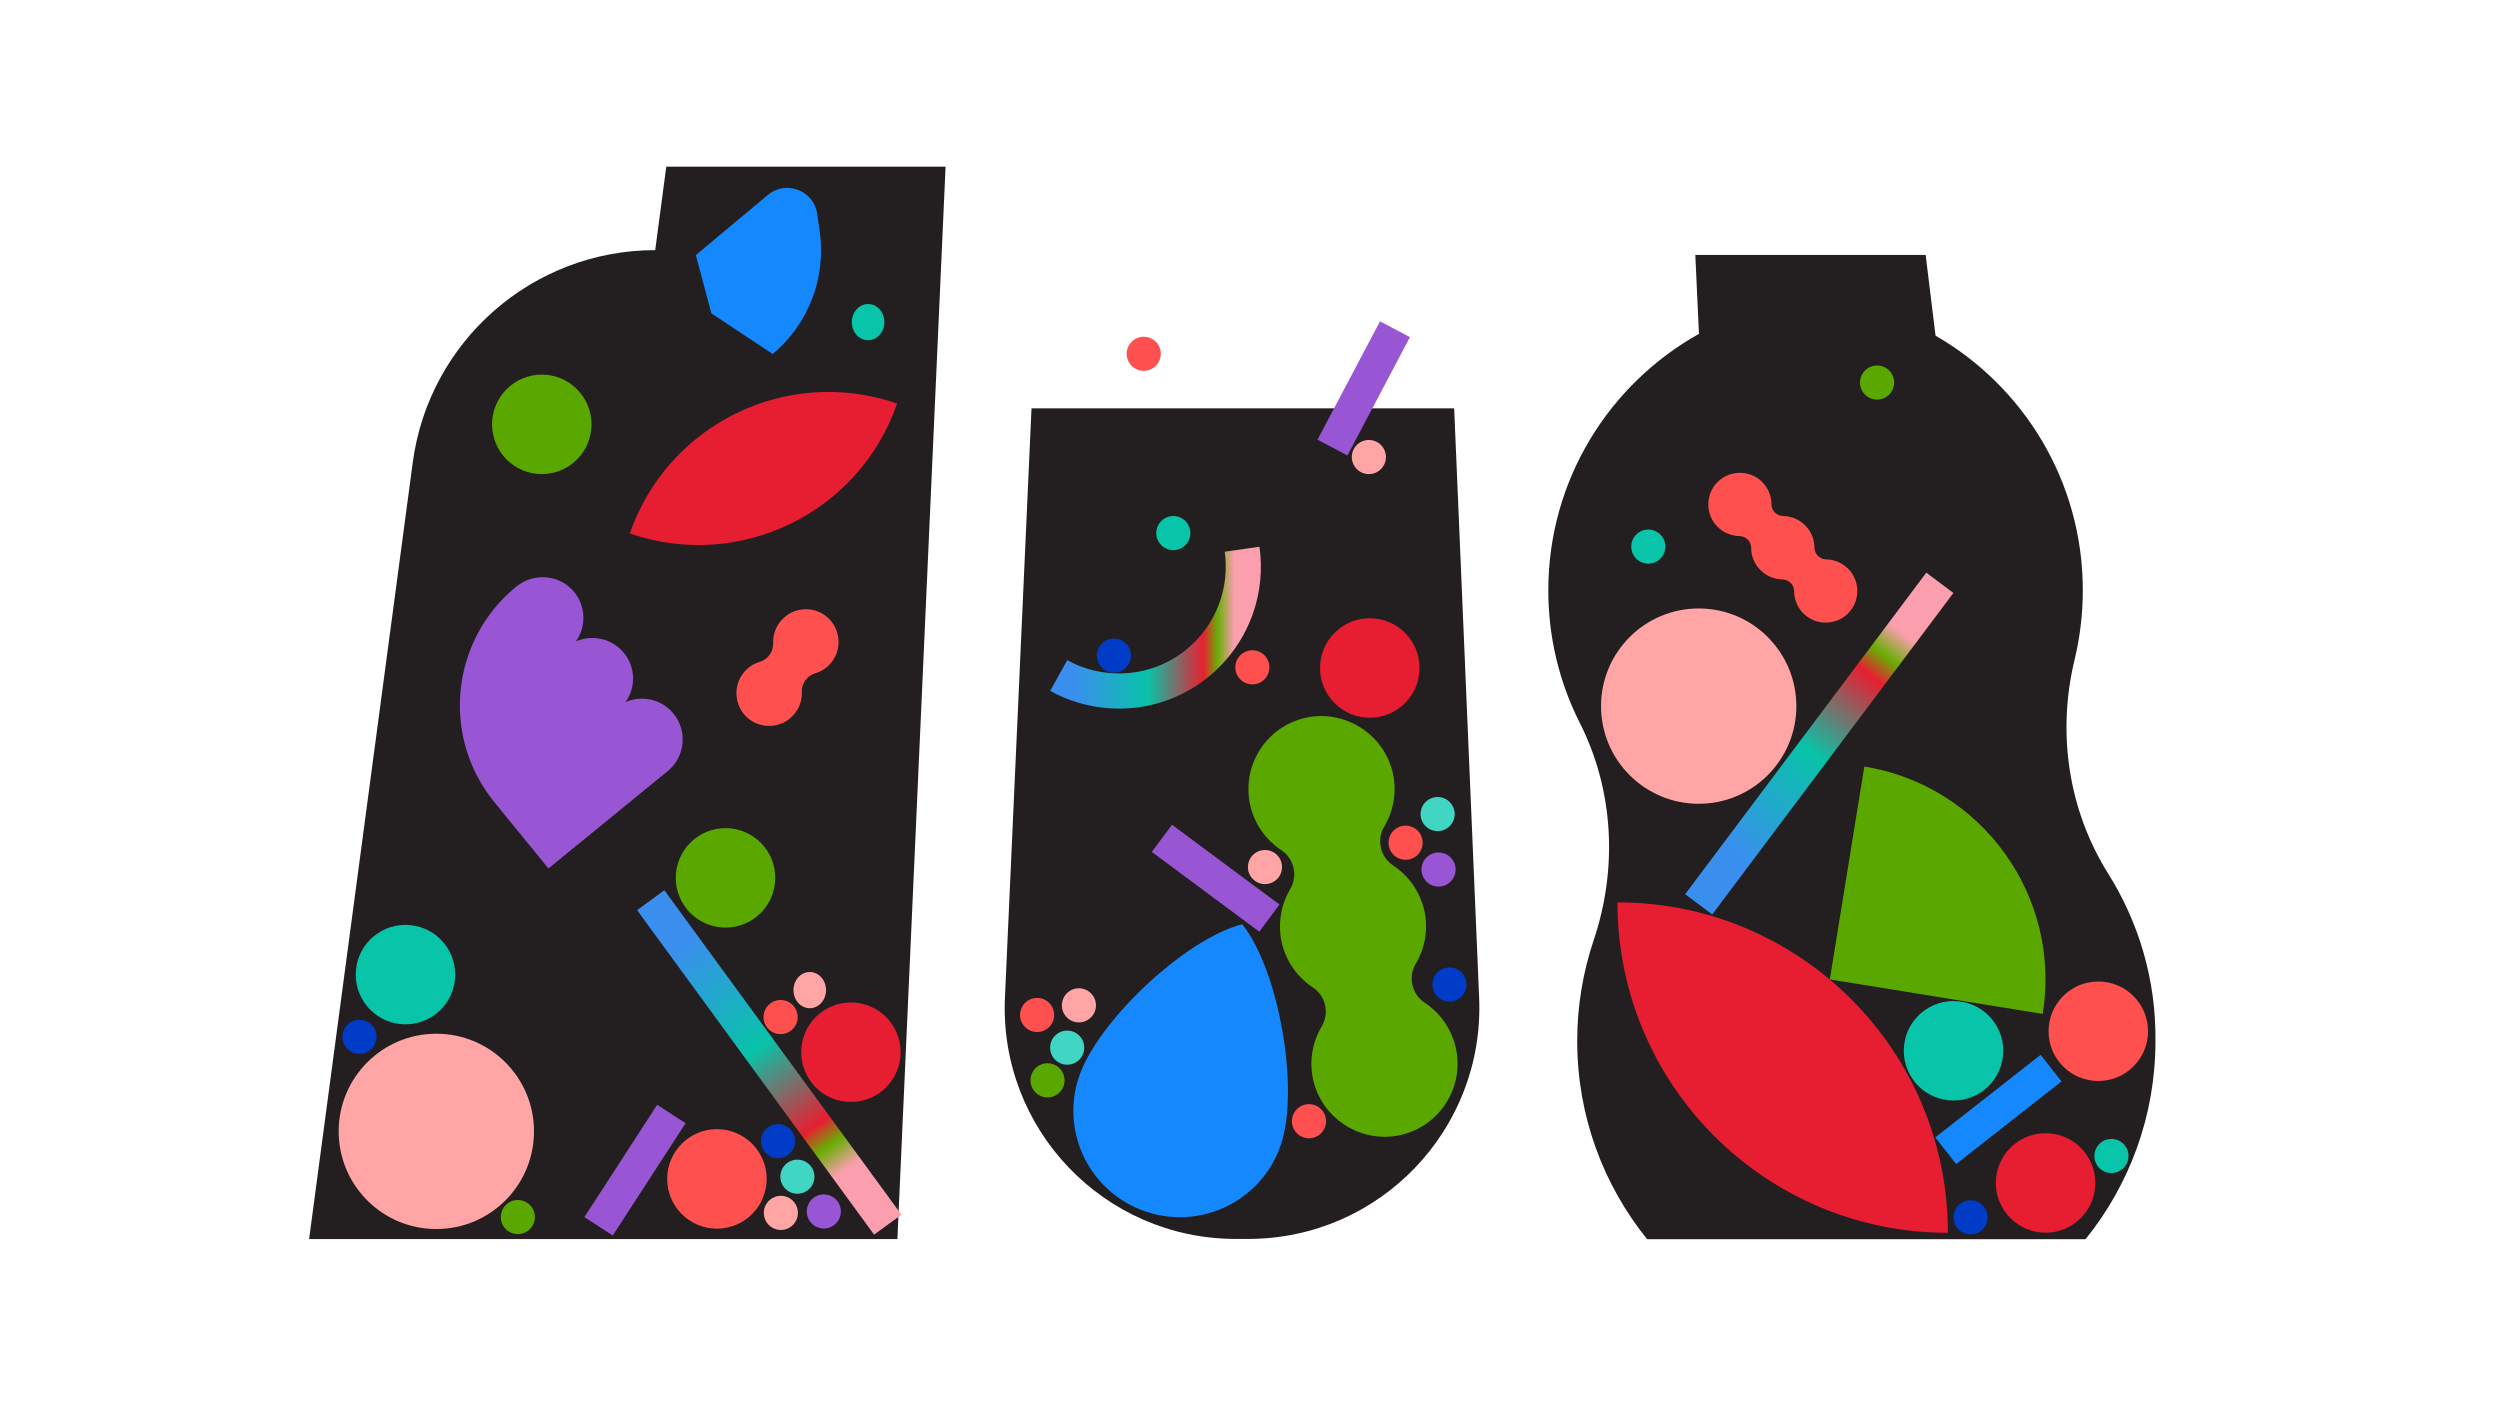
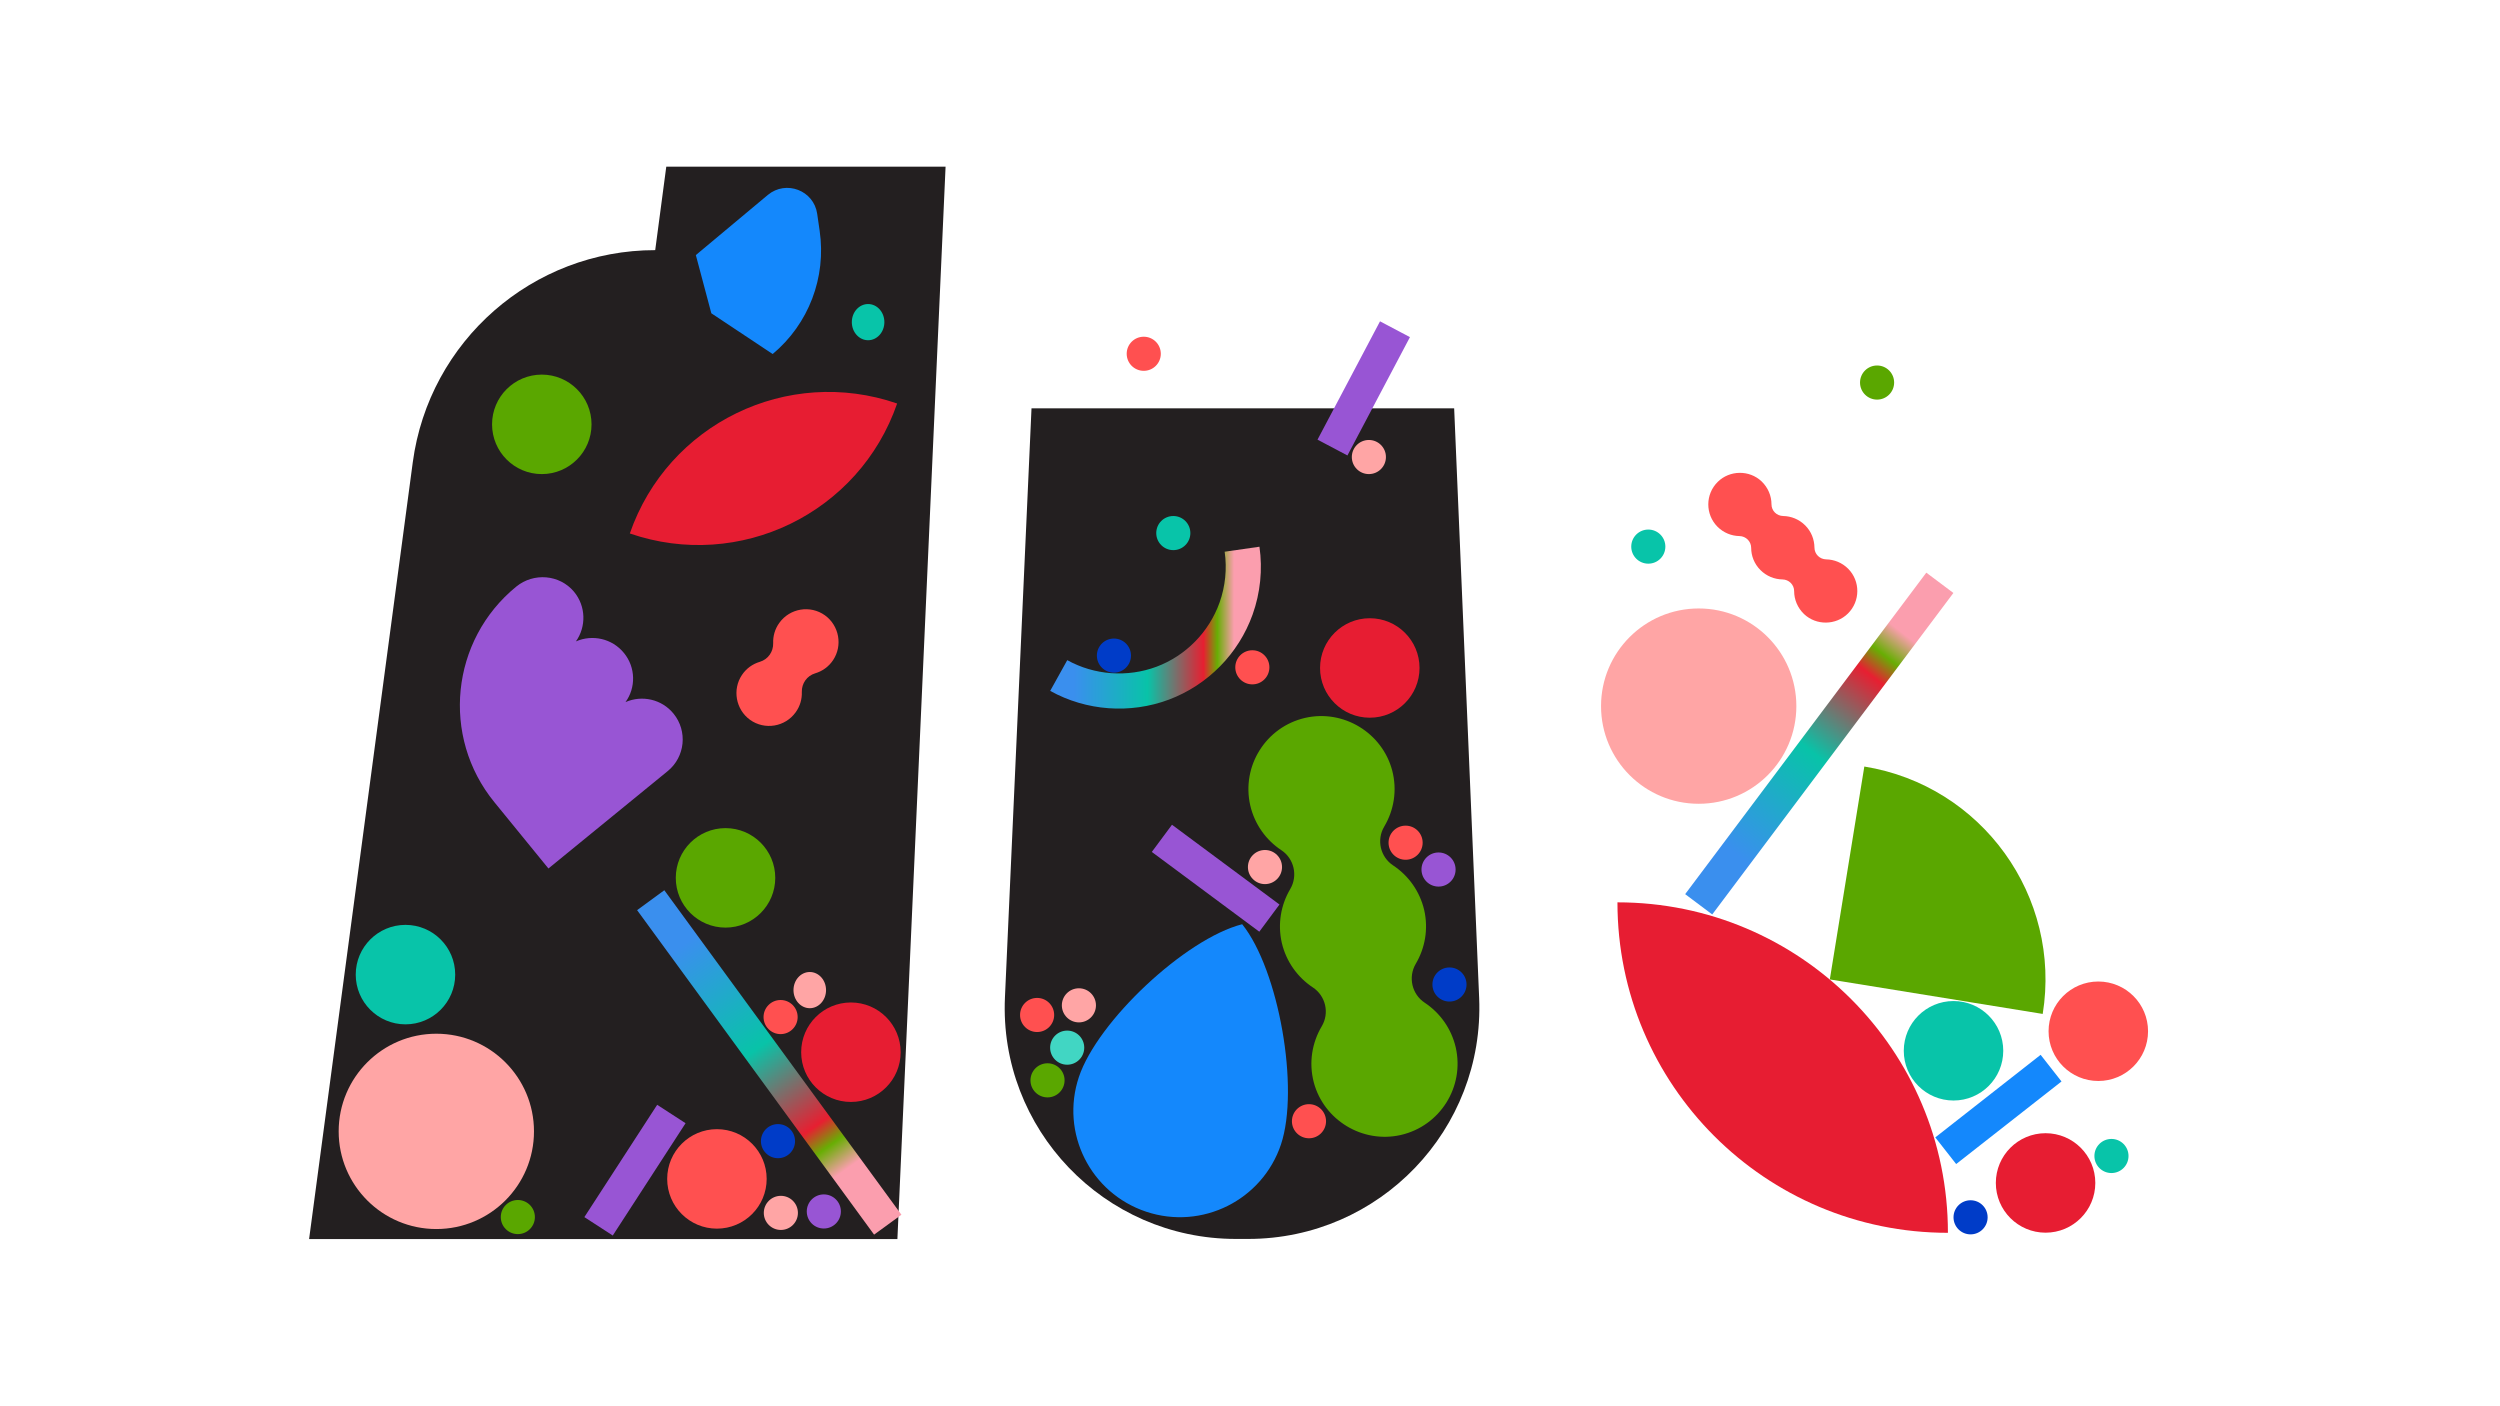
<svg xmlns="http://www.w3.org/2000/svg" version="1.1" id="Layer_1" x="0px" y="0px" viewBox="0 0 1920 1080" style="enable-background:new 0 0 1920 1080;" xml:space="preserve">
  <style type="text/css">
	.st0{fill:#231F20;}
	.st1{fill:none;stroke:url(#SVGID_1_);stroke-width:27;stroke-miterlimit:10;}
	.st2{fill:#5AA700;}
	.st3{fill:#E71D32;}
	.st4{fill:#FFA5A5;}
	.st5{fill:#003CC8;}
	.st6{fill:#41D6C3;}
	.st7{fill:#9855D4;}
	.st8{fill:#FF5050;}
	.st9{fill:#08C4A9;}
	.st10{fill:#1488FC;}
	.st11{fill:url(#SVGID_2_);}
	.st12{fill:url(#SVGID_3_);}
</style>
  <path class="st0" d="M958.6,951.5h-9.5c-101.2,0-181.9-84.4-177.3-185.5l20.4-452.4h324.6l19.2,452.9  C1140.2,867.4,1059.6,951.5,958.6,951.5z" />
  <path class="st0" d="M237.4,951.5L317,355.1c12.5-93.3,92.1-163,186.2-163l8.5-64.1h214.5l-37,823.6H237.4z" />
-   <path class="st0" d="M1619,670.8c-30.6-48.9-39.3-108.1-25.7-164.2c4.1-17.1,6.3-35,6.3-53.3c0-83.6-45.5-156.6-113.1-195.5l-7.6-62  h-176.9l2.8,60.6c-69,38.6-115.7,112.3-115.7,197c0,36.6,8.7,71.1,24.1,101.6c26.2,51.7,29.3,111.9,10.8,166.9  c-8.2,24.4-12.7,50.4-12.7,77.6c0,57.6,20.1,110.6,53.7,152.2h21.1h290.8h24.8c33.6-41.6,53.7-94.5,53.7-152.2  C1655.9,752.1,1642.4,708.1,1619,670.8z" />
  <linearGradient id="SVGID_1_" gradientUnits="userSpaceOnUse" x1="806.606" y1="481.957" x2="968.47" y2="481.957">
    <stop offset="0.112" style="stop-color:#3A8FEE" />
    <stop offset="0.462" style="stop-color:#08C3A8" />
    <stop offset="0.727" style="stop-color:#E71F31" />
    <stop offset="0.793" style="stop-color:#68AE04" />
    <stop offset="0.872" style="stop-color:#FB9EAE" />
  </linearGradient>
  <path class="st1" d="M813.1,518.8c24.3,13.5,53.8,15.6,79.8,5.9c26.2-9.8,47-31,56.4-57.3c5.2-14.6,6.8-30.3,4.6-45.6" />
  <circle class="st2" cx="557.2" cy="674.2" r="38.2" />
  <circle class="st3" cx="1052" cy="513" r="38.2" />
  <circle class="st3" cx="1571" cy="908.5" r="38.2" />
  <circle class="st2" cx="416.1" cy="325.9" r="38.2" />
  <circle class="st4" cx="1304.6" cy="542.3" r="75" />
  <circle class="st4" cx="335.1" cy="868.9" r="75" />
  <circle class="st5" cx="855.5" cy="503.5" r="13.1" />
  <circle class="st2" cx="804.5" cy="829.7" r="13.1" />
-   <circle class="st6" cx="1104.1" cy="625.2" r="13.1" />
  <circle class="st7" cx="632.7" cy="930.4" r="13.1" />
-   <circle class="st6" cx="612.4" cy="903.7" r="13.1" />
  <circle class="st4" cx="599.7" cy="931.5" r="13.1" />
  <circle class="st5" cx="1513.4" cy="934.9" r="13.1" />
  <circle class="st6" cx="819.6" cy="804.6" r="13.1" />
  <circle class="st8" cx="878.4" cy="271.7" r="13.1" />
  <ellipse class="st4" cx="621.9" cy="760.4" rx="12.5" ry="13.9" />
  <ellipse class="st9" cx="666.7" cy="247.4" rx="12.5" ry="13.9" />
  <circle class="st8" cx="961.8" cy="512.5" r="13.1" />
  <circle class="st7" cx="1104.8" cy="667.8" r="13.1" />
  <circle class="st8" cx="796.5" cy="779.5" r="13.1" />
  <circle class="st9" cx="1621.6" cy="887.8" r="13.1" />
  <circle class="st8" cx="1079.5" cy="647.2" r="13.1" />
  <circle class="st9" cx="1265.9" cy="419.8" r="13.1" />
  <circle class="st2" cx="397.7" cy="934.7" r="13.1" />
  <circle class="st4" cx="828.6" cy="772.1" r="13.1" />
  <circle class="st9" cx="901.1" cy="409.4" r="13.1" />
  <circle class="st8" cx="599.5" cy="781.1" r="13.1" />
  <circle class="st2" cx="1441.6" cy="293.8" r="13.1" />
  <circle class="st5" cx="1113.2" cy="756.1" r="13.1" />
  <circle class="st8" cx="1005.3" cy="861.1" r="13.1" />
  <circle class="st4" cx="1051.3" cy="351" r="13.1" />
  <circle class="st4" cx="971.5" cy="665.9" r="13.1" />
  <circle class="st5" cx="597.5" cy="876.4" r="13.1" />
-   <circle class="st5" cx="276.1" cy="796.3" r="13.1" />
  <circle class="st9" cx="311.4" cy="748.5" r="38.2" />
  <circle class="st9" cx="1500.3" cy="807" r="38.2" />
  <circle class="st3" cx="653.5" cy="808.1" r="38.2" />
  <circle class="st8" cx="550.6" cy="905.4" r="38.2" />
  <circle class="st8" cx="1611.5" cy="792" r="38.2" />
  <path class="st10" d="M880.3,930.6c42.9,14.3,89.2-8.9,103.5-51.7c14.3-42.9-1.6-133.9-29.8-169.1  c-43.7,11.2-111.1,74.5-125.4,117.3C814.2,870,837.4,916.3,880.3,930.6z" />
  <rect x="1483.4" y="839.5" transform="matrix(0.787 -0.617 0.617 0.787 -199.114 1128.101)" class="st10" width="102.8" height="26" />
  <rect x="996.1" y="285.8" transform="matrix(-0.467 0.884 -0.884 -0.467 1800.664 -488.167)" class="st7" width="102.8" height="26" />
  <rect x="882.1" y="661.5" transform="matrix(0.803 0.596 -0.596 0.803 586.015 -423.51)" class="st7" width="102.8" height="26" />
  <rect x="436.3" y="885.6" transform="matrix(0.544 -0.839 0.839 0.544 -531.577 819.025)" class="st7" width="102.8" height="26" />
  <linearGradient id="SVGID_2_" gradientUnits="userSpaceOnUse" x1="1312.664" y1="679.884" x2="1484.448" y2="458.758">
    <stop offset="0.112" style="stop-color:#3A8FEE" />
    <stop offset="0.462" style="stop-color:#08C3A8" />
    <stop offset="0.727" style="stop-color:#E71F31" />
    <stop offset="0.793" style="stop-color:#68AE04" />
    <stop offset="0.872" style="stop-color:#FB9EAE" />
  </linearGradient>
  <polygon class="st11" points="1500.2,455.4 1315,702.3 1294.2,686.7 1479.4,439.8 " />
  <linearGradient id="SVGID_3_" gradientUnits="userSpaceOnUse" x1="507.599" y1="699.057" x2="670.244" y2="927.61">
    <stop offset="0.112" style="stop-color:#3A8FEE" />
    <stop offset="0.462" style="stop-color:#08C3A8" />
    <stop offset="0.727" style="stop-color:#E71F31" />
    <stop offset="0.793" style="stop-color:#68AE04" />
    <stop offset="0.872" style="stop-color:#FB9EAE" />
  </linearGradient>
  <polygon class="st12" points="671.3,948.2 489.3,699 510.2,683.7 692.3,932.9 " />
  <path class="st2" d="M1431.8,588.7L1431.8,588.7l-26.5,163.5l163.5,26.5v0C1583.4,688.4,1522.1,603.3,1431.8,588.7z" />
  <path class="st3" d="M1242.2,693L1242.2,693L1242.2,693c0,140.2,113.6,253.8,253.8,253.8h0v0C1496,806.6,1382.4,693,1242.2,693z" />
  <path class="st3" d="M689,309.9L689,309.9L689,309.9c-84.2-29.1-176.1,15.5-205.3,99.8l0,0l0,0C568,438.8,659.9,394.1,689,309.9z" />
  <path class="st10" d="M546.3,240.6l47.1,31.3l0,0c27.7-23.1,41.3-58.9,36.1-94.6l-1.9-13.1c-2.6-18-23.9-26.1-37.9-14.5l-55.3,46.2  L546.3,240.6z" />
  <path class="st8" d="M626.1,517.1c5.4-1.6,10.3-5,13.7-10.1c7.5-11.2,4.7-26.5-6.2-34.4c-11.3-8.1-27-5.5-35.1,5.8  c-3.4,4.7-4.9,10.2-4.7,15.5c0.2,6.6-3.9,12.5-10.3,14.4c-5.4,1.6-10.3,5-13.7,10.1c-7.5,11.2-4.7,26.5,6.2,34.4  c11.3,8.1,27,5.5,35.1-5.8c3.4-4.7,4.9-10.2,4.7-15.5C615.6,524.9,619.7,519,626.1,517.1z" />
  <path class="st8" d="M1386.4,403.5c-4.7-4.7-10.8-7.1-16.9-7.2c-5-0.1-9-4-9-9c0-6.4-2.6-12.8-7.6-17.6c-9.4-8.9-24.5-8.7-33.7,0.4  c-9.6,9.5-9.6,24.9-0.2,34.4c4.7,4.7,10.8,7.1,16.9,7.2c5,0.1,9,4.1,9,9.1c0,6.1,2.4,12.3,7.1,17c4.7,4.7,10.8,7.1,16.9,7.2  c5,0.1,9,4,9,9c0,6.4,2.6,12.8,7.6,17.6c9.4,8.9,24.5,8.7,33.7-0.4c9.6-9.5,9.6-24.9,0.2-34.4c-4.7-4.7-10.8-7.1-16.9-7.2  c-5-0.1-9-4.1-9-9.1C1393.4,414.3,1391.1,408.2,1386.4,403.5z" />
  <path class="st2" d="M1093.8,699c-3.4-14.6-12.2-26.6-23.8-34.3c-9.9-6.5-13-19.7-6.9-29.9c7.4-12.5,10.1-27.8,6.1-43.1  c-7.7-29-37.4-47-66.7-40.4c-30.3,6.9-49.2,37-42.3,67.3c3.4,14.6,12.2,26.6,23.8,34.3c9.9,6.5,12.9,19.7,6.9,29.9  c-7.1,12-9.8,26.6-6.5,41.2c3.4,14.6,12.2,26.6,23.8,34.3c9.9,6.5,13,19.7,6.9,29.9c-7.4,12.5-10.1,27.8-6.1,43.1  c7.7,29,37.4,47,66.7,40.4c30.3-6.9,49.2-37,42.3-67.3c-3.4-14.6-12.2-26.6-23.8-34.3c-9.9-6.5-12.9-19.7-6.9-29.9  C1094.4,728.2,1097.1,713.6,1093.8,699z" />
  <path class="st7" d="M479.2,501.5c-9.1-11.2-24.3-14.4-36.9-8.9c8-11.3,7.8-27-1.5-38.2c-11.1-13.2-30.9-14.8-44.3-3.9l0,0  c-50.4,41.1-57.9,115.3-16.8,165.6l41.5,50.9l91.6-74.8c0,0,0,0,0,0c13.4-10.9,15.4-30.7,4.5-44.1c-9.1-11.2-24.3-14.4-36.9-8.9  C488.4,528.2,488.3,512.6,479.2,501.5z" />
</svg>